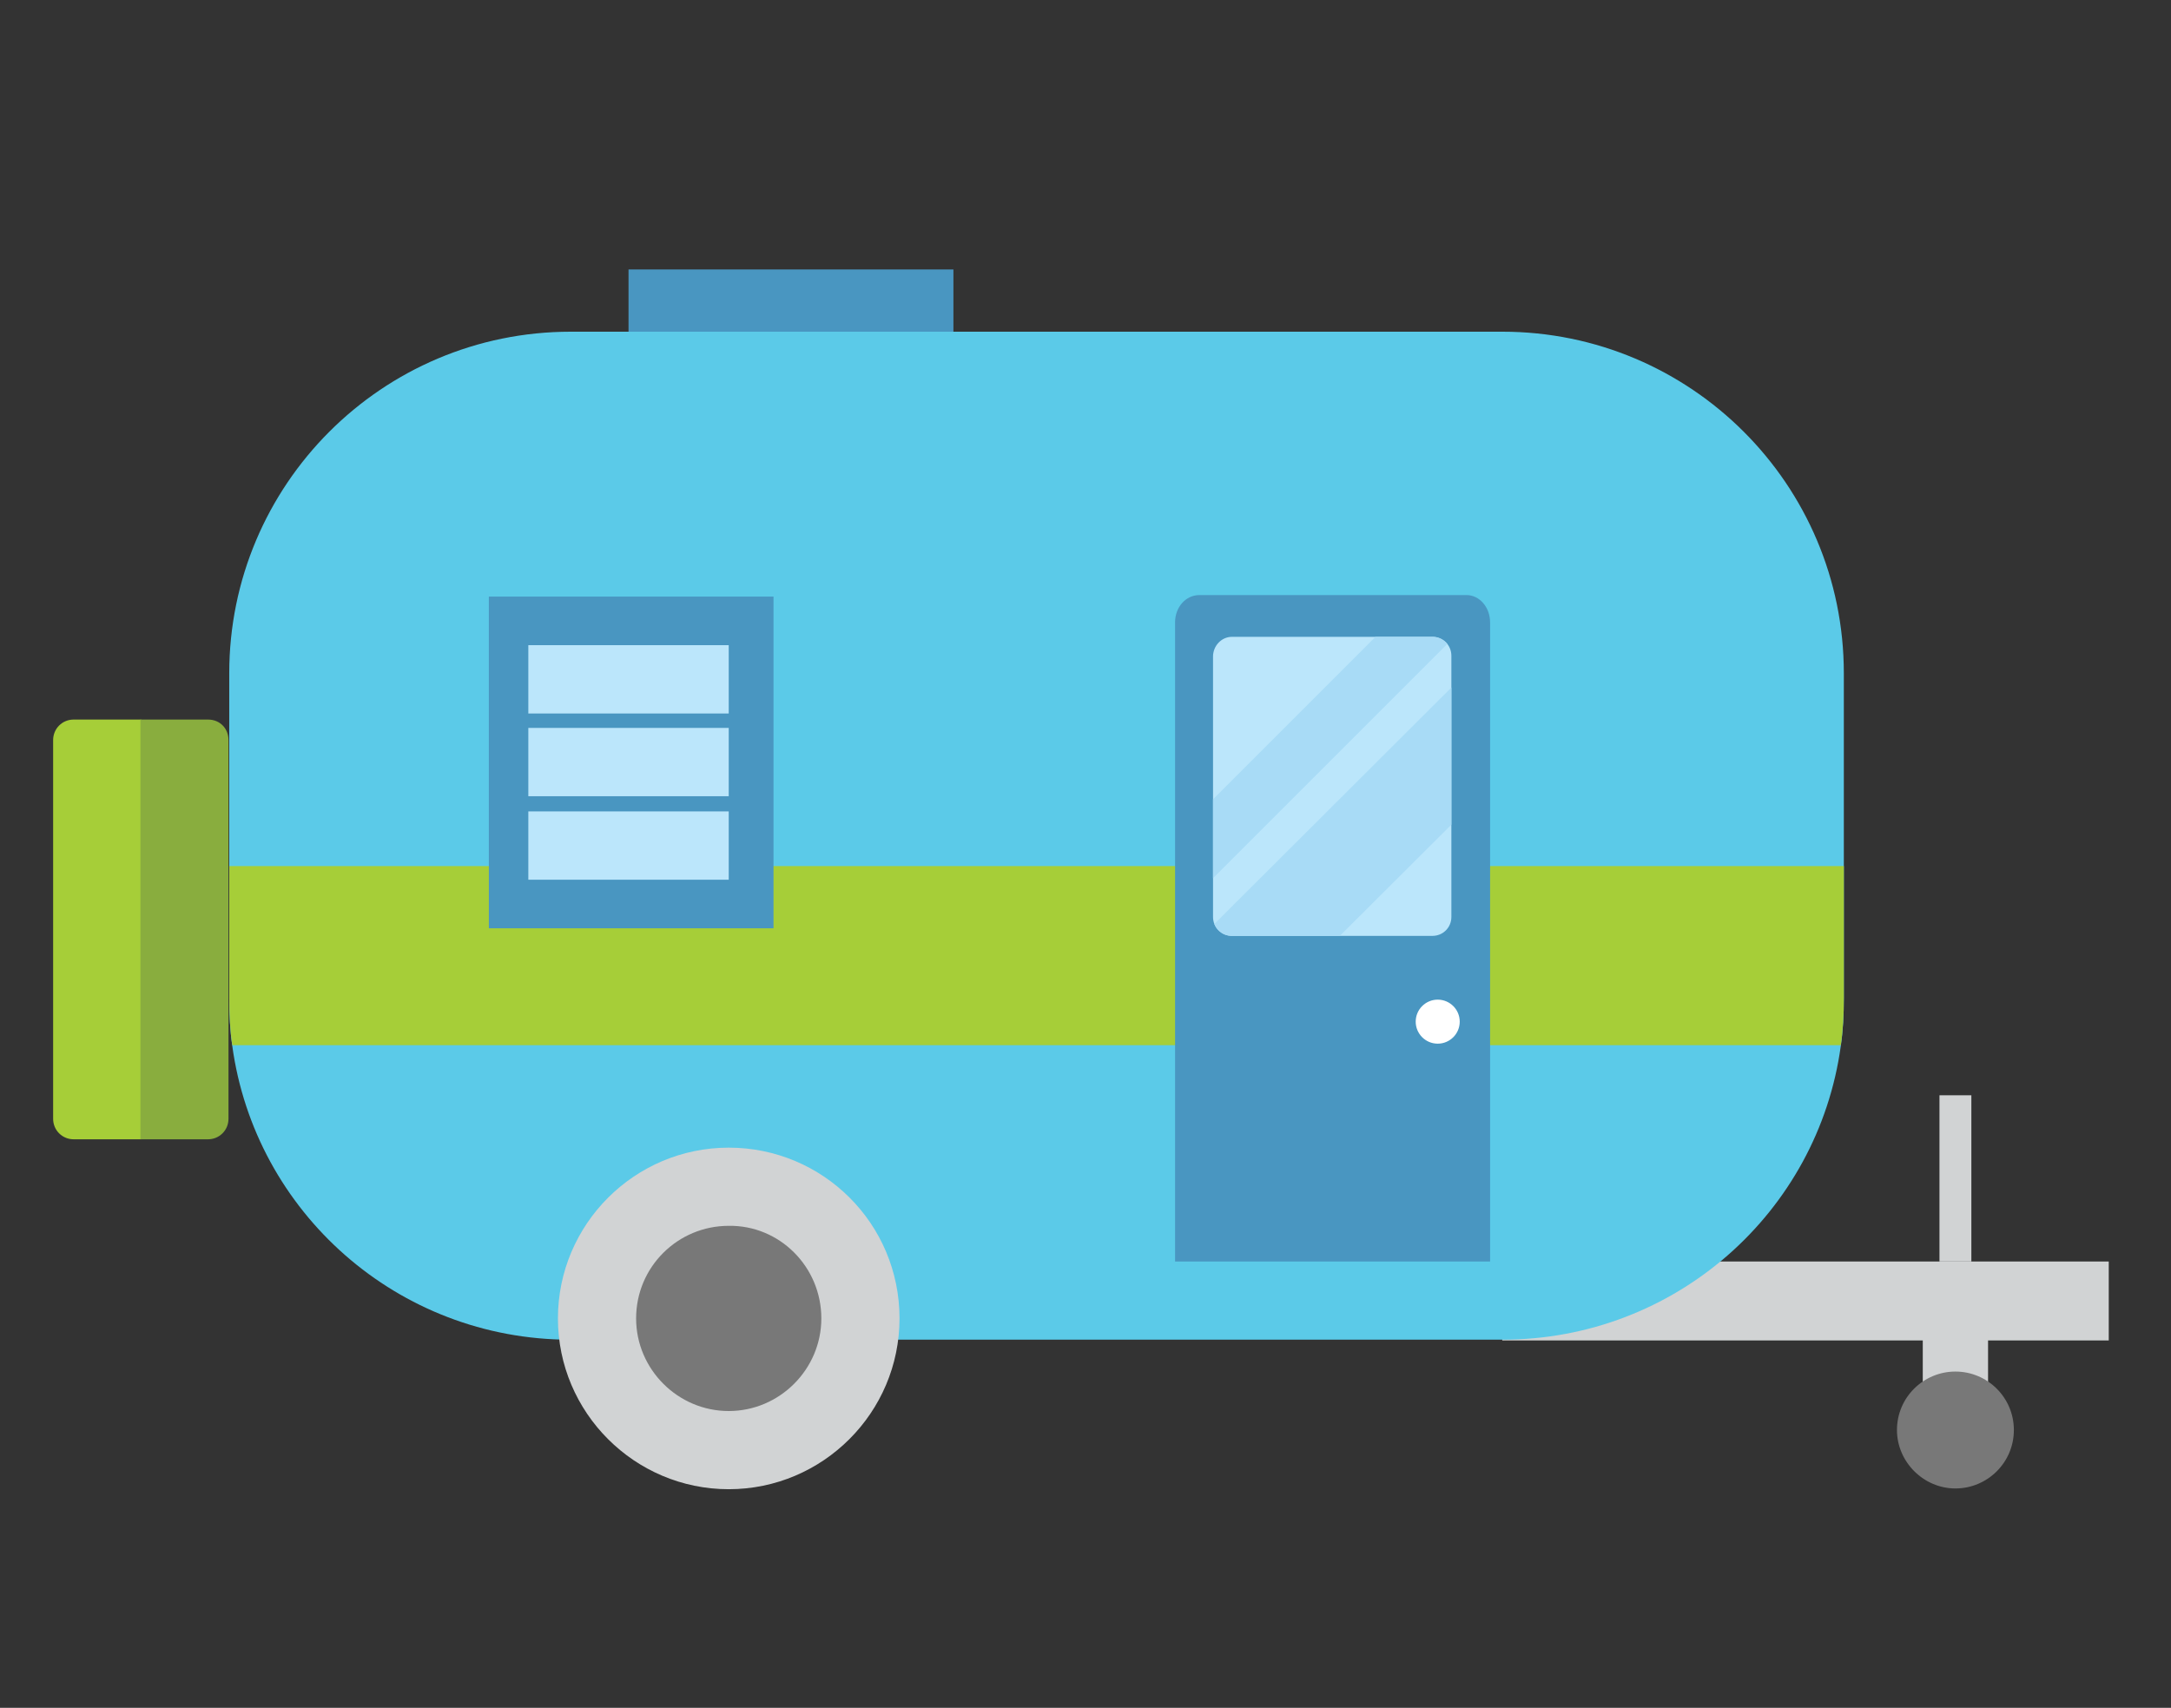
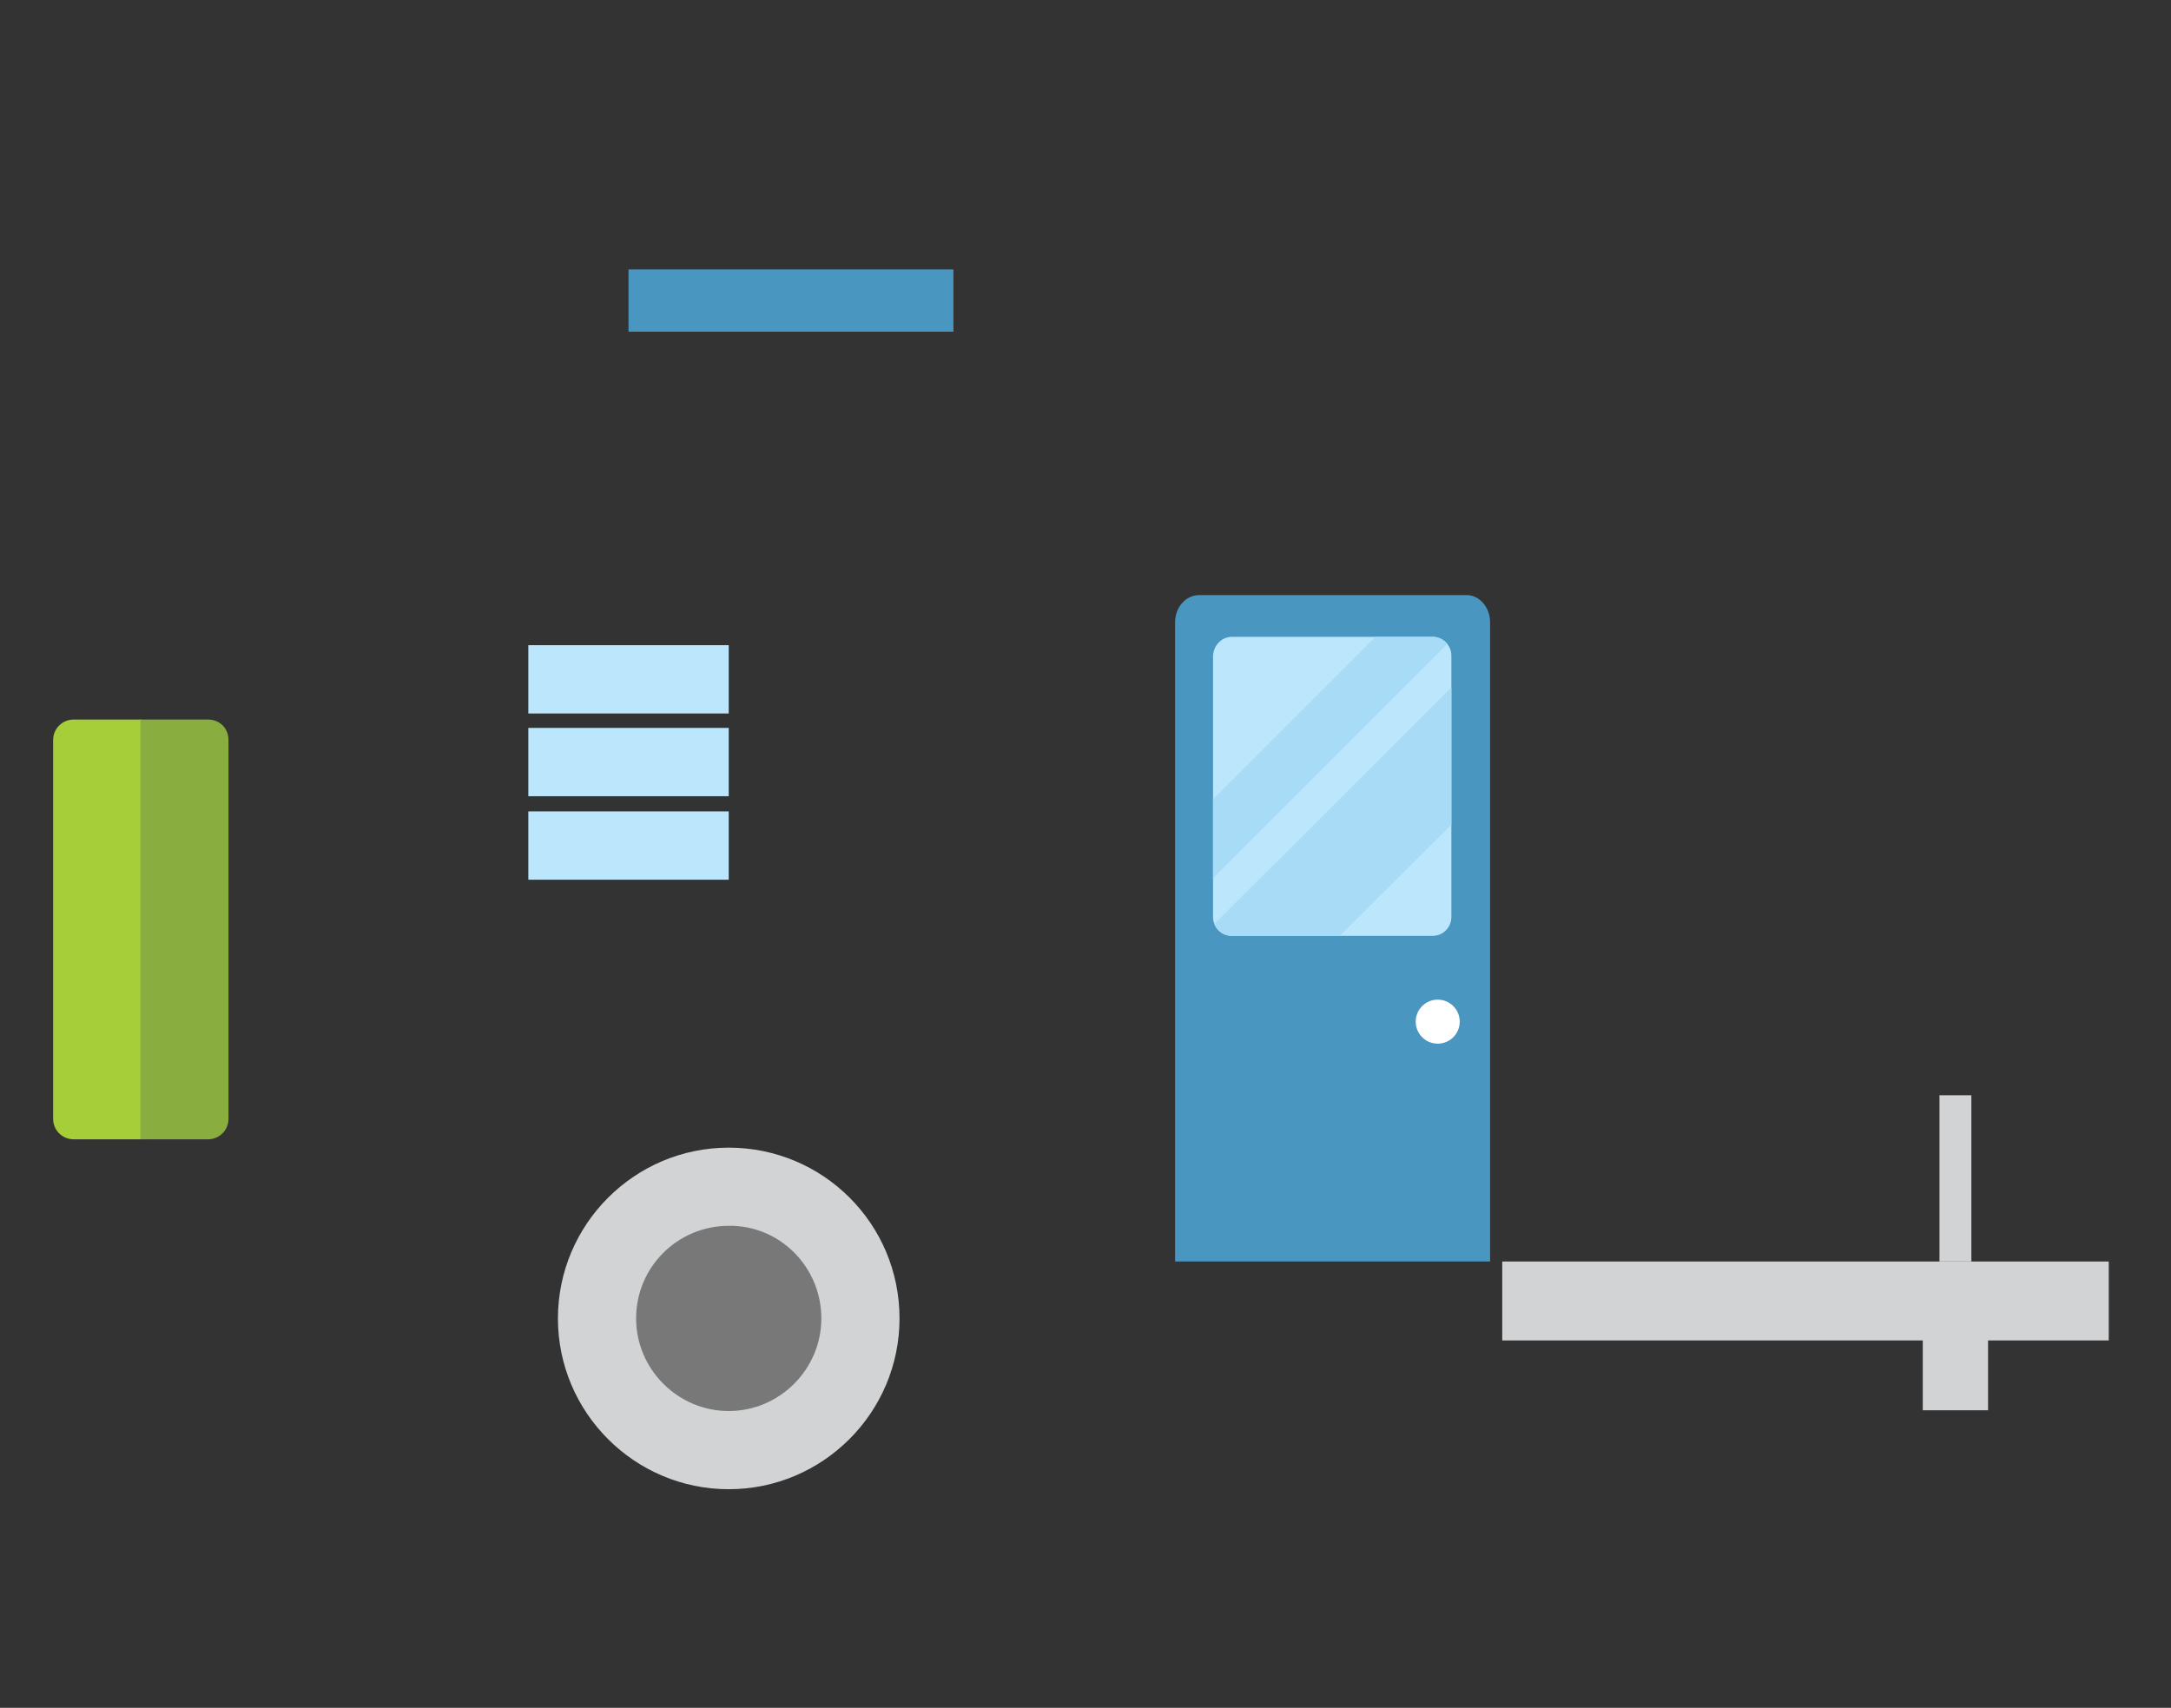
<svg xmlns="http://www.w3.org/2000/svg" xmlns:xlink="http://www.w3.org/1999/xlink" version="1.1" id="Icons" x="0px" y="0px" viewBox="0 0 286 225" style="enable-background:new 0 0 286 225;" xml:space="preserve">
  <rect x="0" y="0" width="286" height="225" fill="#333333" stroke="none" />
  <style type="text/css">
	.st0{fill:#D1D3D4;}
	.st1{fill:#5BCAE8;}
	.st2{fill:#A6CE38;}
	.st3{fill:#787878;}
	.st4{fill:#4996C1;}
	.st5{fill:#89AD3E;}
	.st6{fill:#BBE6FB;}
	.st7{clip-path:url(#SVGID_00000082348794797269794280000014749477487752848811_);}
	.st8{fill:#A8DBF6;}
	.st9{fill:#FFFFFF;}
</style>
  <g>
    <g>
      <rect x="197.9" y="166.2" class="st0" width="79.9" height="10.4" />
-       <path class="st1" d="M242.9,88.7v42.9c0,2.1-0.1,4.2-0.4,6.2c-3,21.9-21.8,38.7-44.6,38.7H75.1c-22.7,0-41.5-16.8-44.5-38.7    c-0.3-2-0.4-4.1-0.4-6.2V88.7c0-24.8,20.1-45,45-45h122.7C222.7,43.7,242.9,63.8,242.9,88.7z" />
-       <path class="st2" d="M242.9,114.1v17.4c0,2.1-0.1,4.2-0.4,6.2H30.6c-0.3-2-0.4-4.1-0.4-6.2v-17.4H242.9z" />
      <path class="st0" d="M118.5,173.7c0,12.4-10.1,22.5-22.5,22.5c-12.4,0-22.5-10.1-22.5-22.5c0-12.4,10.1-22.5,22.5-22.5    C108.4,151.2,118.5,161.2,118.5,173.7z" />
      <path class="st3" d="M108.2,173.7c0,6.7-5.5,12.2-12.2,12.2c-6.7,0-12.2-5.5-12.2-12.2c0-6.8,5.5-12.2,12.2-12.2    C102.7,161.4,108.2,166.9,108.2,173.7z" />
      <rect x="253.3" y="171.3" class="st0" width="8.6" height="14.5" />
-       <path class="st3" d="M265.3,188.4c0,4.3-3.5,7.7-7.7,7.7s-7.7-3.5-7.7-7.7c0-4.3,3.5-7.7,7.7-7.7S265.3,184.1,265.3,188.4z" />
      <path class="st2" d="M18.6,94.8v55.3H9.7c-1.5,0-2.7-1.2-2.7-2.7V97.5c0-1.5,1.2-2.7,2.7-2.7H18.6z" />
      <rect x="82.8" y="35.5" class="st4" width="42.8" height="8.2" />
      <rect x="255.5" y="144.3" class="st0" width="4.2" height="21.9" />
      <path class="st5" d="M30.1,97.5v49.9c0,1.5-1.2,2.7-2.7,2.7h-8.9V94.8h8.9C29,94.8,30.1,96,30.1,97.5z" />
    </g>
-     <rect x="64.4" y="78.6" class="st4" width="37.5" height="43.7" />
    <rect x="69.6" y="85" class="st6" width="26.4" height="9" />
    <rect x="69.6" y="95.9" class="st6" width="26.4" height="9" />
    <rect x="69.6" y="106.9" class="st6" width="26.4" height="9" />
    <path class="st4" d="M164.6,78.4h28.6c1.7,0,3.1,1.6,3.1,3.6v84.2l0,0h-41.5l0,0V82c0-2,1.4-3.6,3.2-3.6L164.6,78.4z" />
    <path class="st6" d="M162.3,83.9h26.4c1.4,0,2.5,1.1,2.5,2.5v34.4c0,1.4-1.1,2.5-2.5,2.5h-26.4c-1.4,0-2.5-1.1-2.5-2.5V86.5   C159.8,85.1,160.9,83.9,162.3,83.9z" />
    <g>
      <defs>
        <path id="SVGID_1_" d="M162.3,83.9h26.4c1.4,0,2.5,1.1,2.5,2.5v34.4c0,1.4-1.1,2.5-2.5,2.5h-26.4c-1.4,0-2.5-1.1-2.5-2.5V86.5     C159.8,85.1,160.9,83.9,162.3,83.9z" />
      </defs>
      <clipPath id="SVGID_00000160155249601832935180000000322720722152362168_">
        <use xlink:href="#SVGID_1_" style="overflow:visible;" />
      </clipPath>
      <g id="XMLID_00000148663777655436813200000016101252464514873752_" style="clip-path:url(#SVGID_00000160155249601832935180000000322720722152362168_);">
        <path class="st8" d="M193.8,81.7l-42.8,42.8c-0.7-0.4-1.2-1.3-1.2-2.2v-7l33.6-33.6H193.8z" />
      </g>
      <g id="XMLID_00000092415373120523899610000007779162635576938175_" style="clip-path:url(#SVGID_00000160155249601832935180000000322720722152362168_);">
        <path class="st8" d="M209.9,84.2v5.8L175,124.8h-18.1l43.2-43.1h7.3C208.8,81.7,209.9,82.8,209.9,84.2z" />
      </g>
    </g>
    <path class="st9" d="M192.3,134.6c0,1.6-1.3,2.9-2.9,2.9c-1.6,0-2.9-1.3-2.9-2.9c0-1.6,1.3-2.9,2.9-2.9   C191,131.7,192.3,133,192.3,134.6z" />
  </g>
</svg>